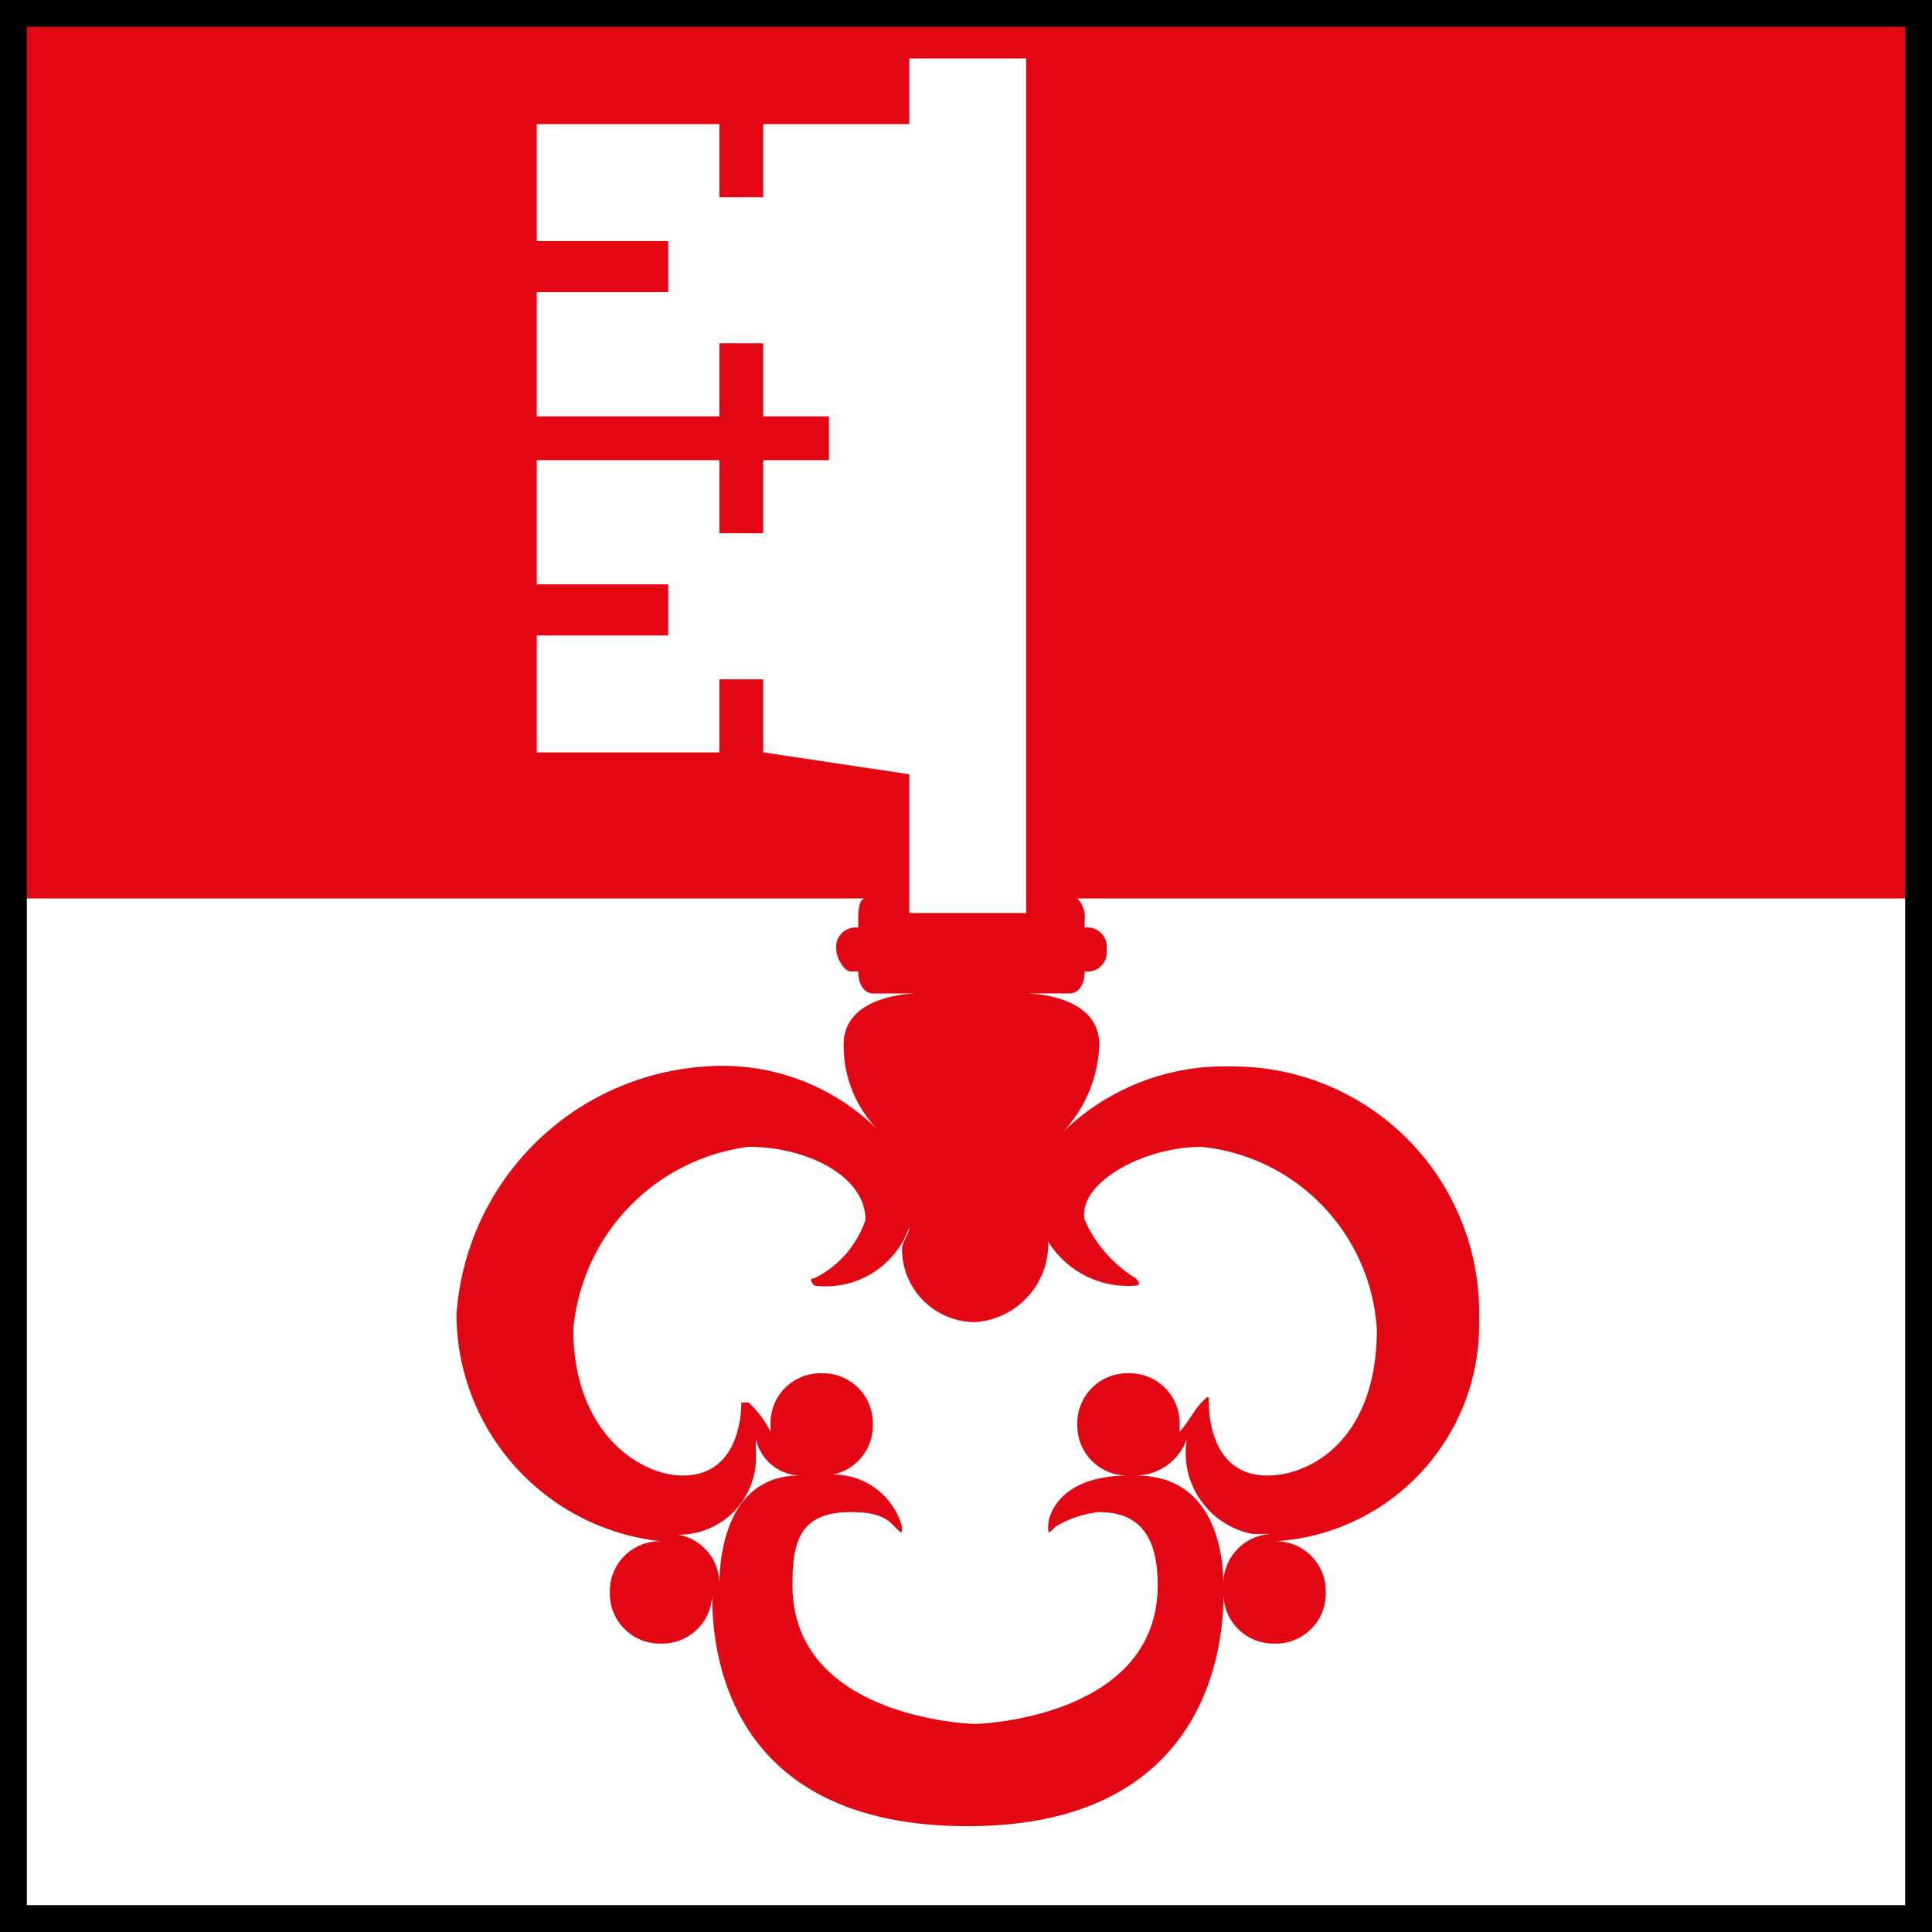
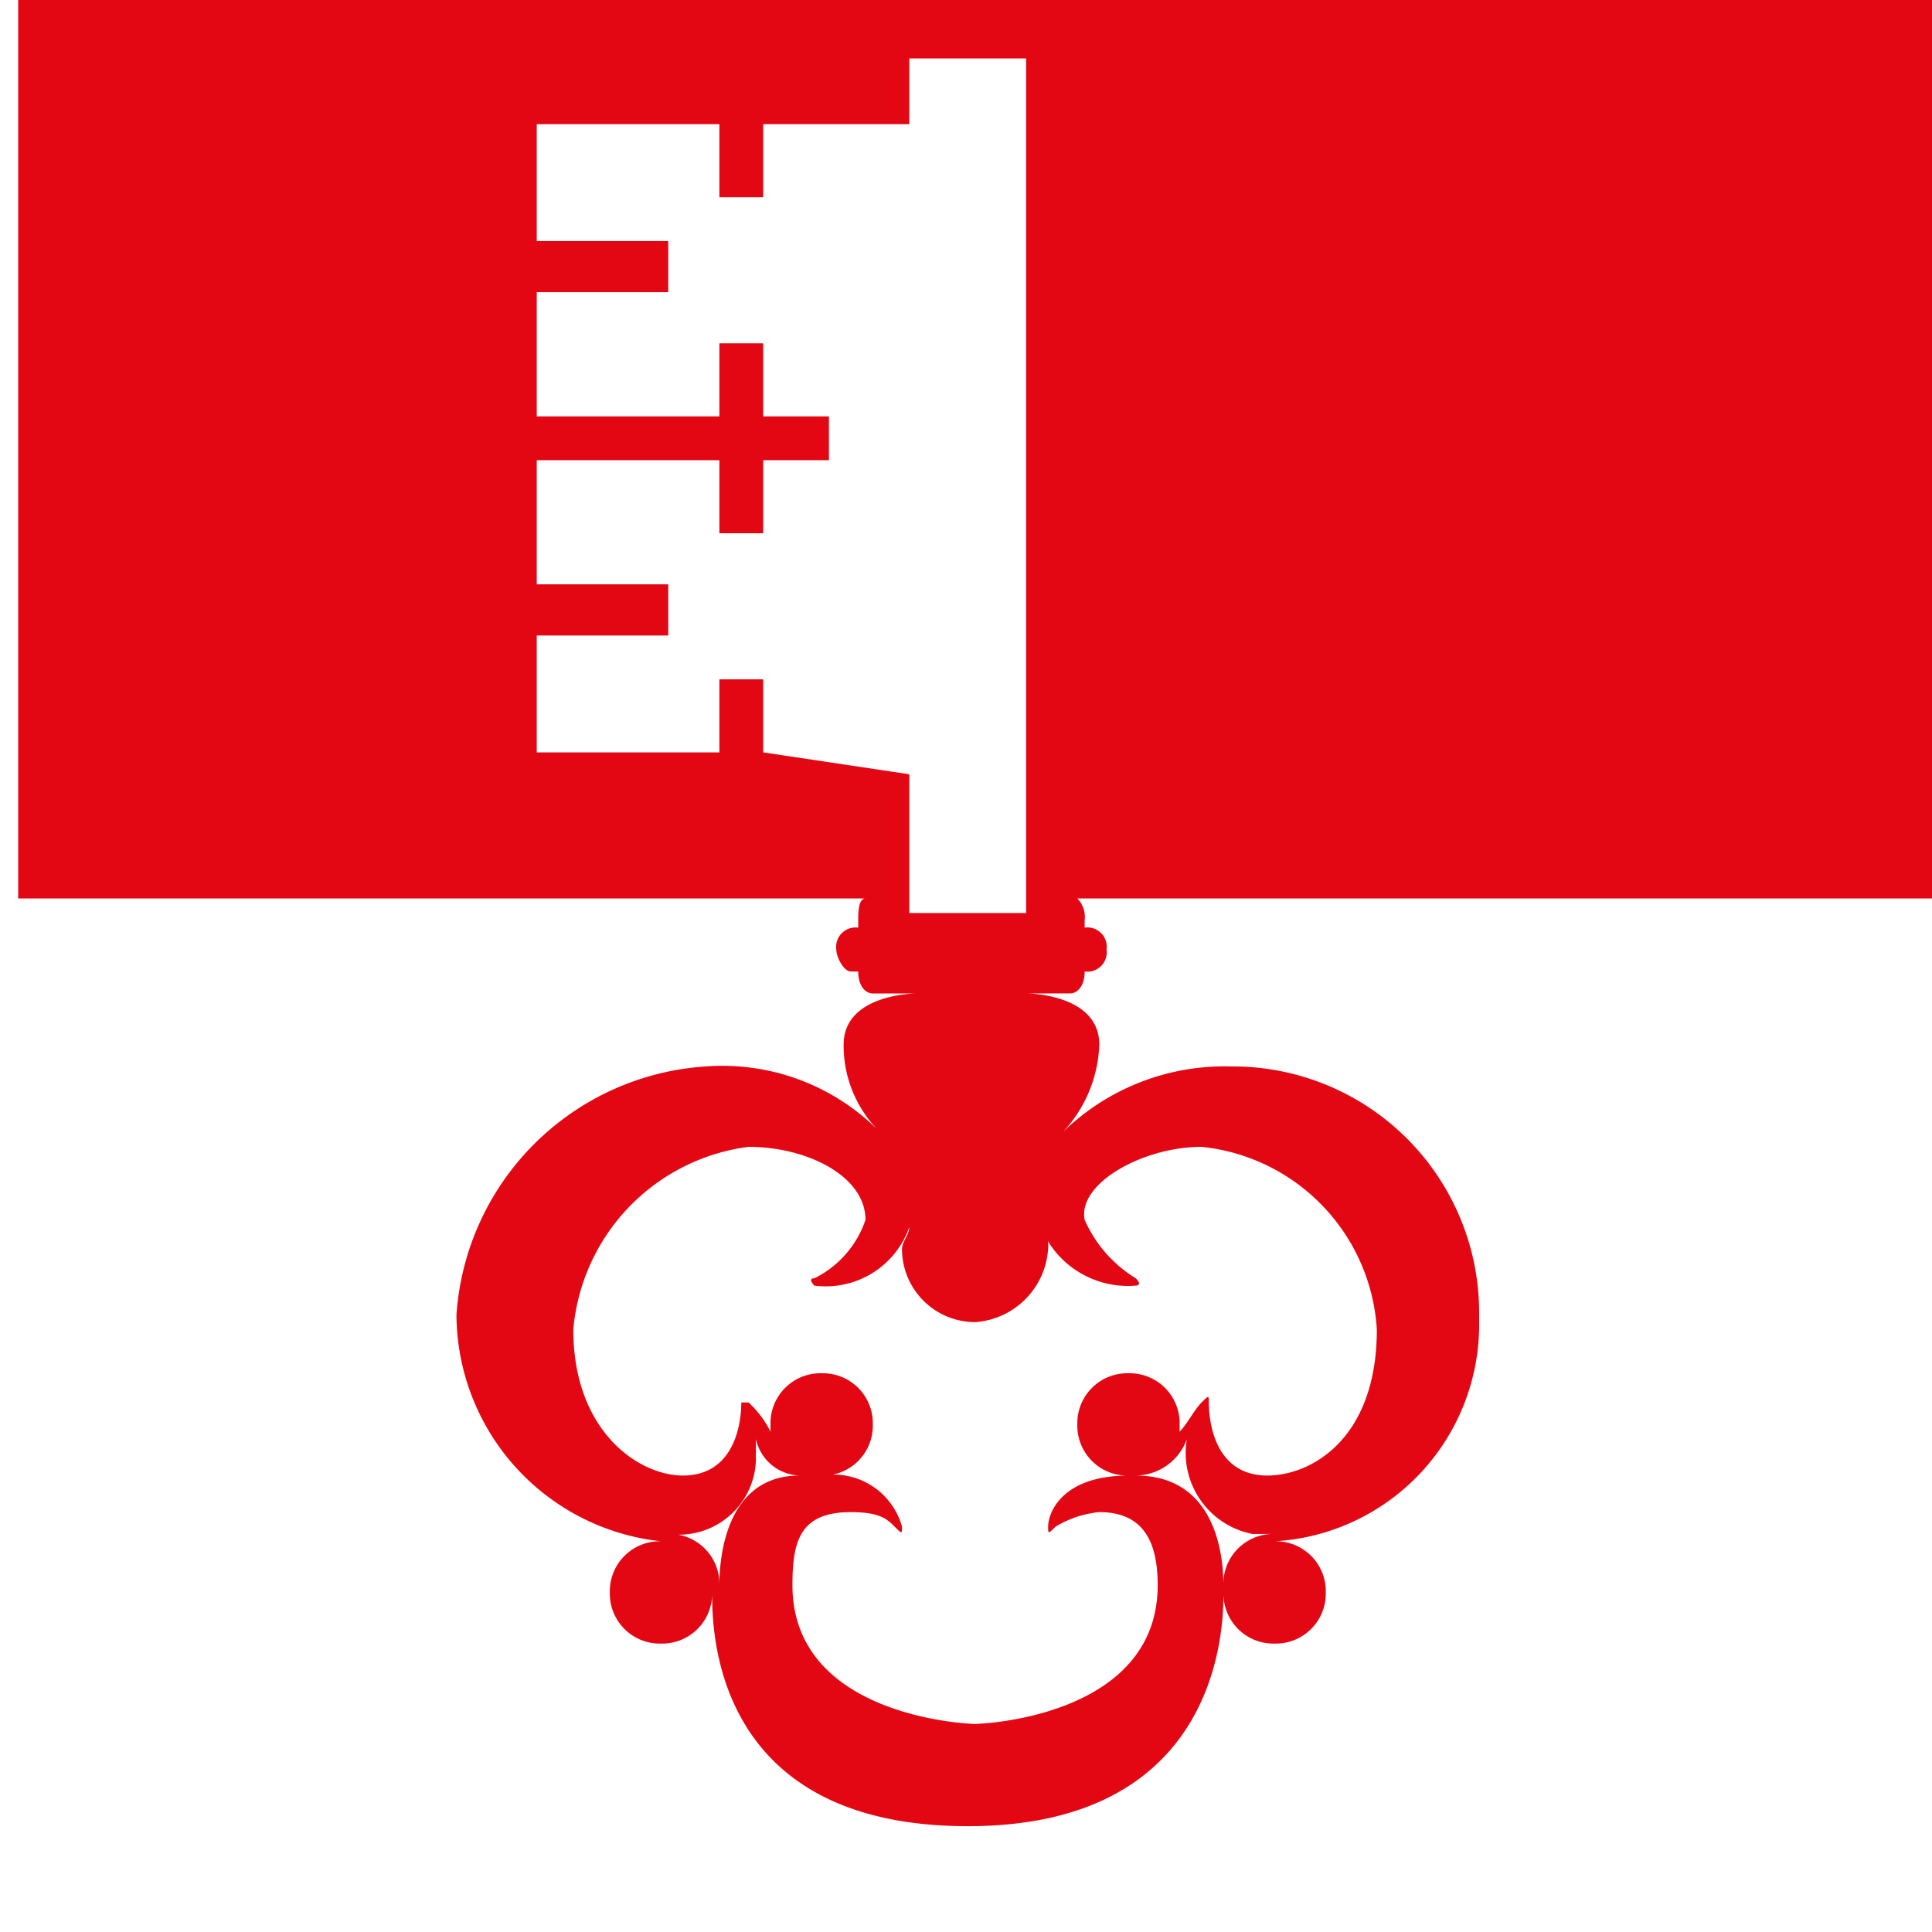
<svg xmlns="http://www.w3.org/2000/svg" height="72" viewBox="0 0 72 72" width="72">
  <g transform="translate(-1151.635 -1292.404)">
    <path d="m-689.389-24.267a3.5 3.5 0 0 0 3.539 2.178s.272 0 0-.272a4.843 4.843 0 0 1 -1.906-2.178c-.272-1.361 2.178-2.722 4.356-2.722a7.289 7.289 0 0 1 6.533 6.806c0 4.083-2.45 5.444-4.083 5.444-1.906 0-2.178-1.906-2.178-2.722 0-.272 0-.272-.272 0s-.544.817-.817 1.089v-.272a1.861 1.861 0 0 0 -1.906-1.906 1.861 1.861 0 0 0 -1.906 1.906 1.861 1.861 0 0 0 1.906 1.906c-2.45 0-2.994 1.361-2.994 1.906 0 .272 0 .272.272 0a3.87 3.87 0 0 1 1.633-.544c1.633 0 2.178 1.089 2.178 2.722 0 4.9-6.533 5.172-6.806 5.172s-6.806-.272-6.806-5.172c0-1.633.272-2.722 2.178-2.722 1.089 0 1.361.272 1.633.544s.272.272.272 0a2.65 2.65 0 0 0 -2.994-1.906 1.861 1.861 0 0 0 1.906-1.906 1.861 1.861 0 0 0 -1.906-1.906 1.861 1.861 0 0 0 -1.906 1.906v.272a3.758 3.758 0 0 0 -.817-1.089h-.272c0 .817-.272 2.722-2.178 2.722-1.633 0-4.083-1.633-4.083-5.444a7.526 7.526 0 0 1 6.533-6.806c2.178 0 4.356 1.089 4.356 2.722a3.777 3.777 0 0 1 -1.906 2.178c-.272 0 0 .272 0 .272a3.3 3.3 0 0 0 3.539-2.178c0 .272-.272.544-.272.817a2.728 2.728 0 0 0 2.722 2.722 2.927 2.927 0 0 0 2.722-2.722 1 1 0 0 0 -.272-.817m8.711 11.433a1.861 1.861 0 0 0 -1.906 1.906c0-1.089-.272-4.083-3.267-4.083a2.047 2.047 0 0 0 1.906-1.361 3.076 3.076 0 0 0 2.45 3.539zm-20.689 1.906a1.861 1.861 0 0 0 -1.906-1.906 2.872 2.872 0 0 0 3.267-2.722v-.817a1.725 1.725 0 0 0 1.633 1.361c-2.722 0-2.994 2.994-2.994 4.083zm1.633-31.033v-2.722h-1.633v2.722h-6.806v-4.356h4.9v-1.906h-4.9v-4.627h6.806v2.722h1.633v-2.722h2.45v-1.633h-2.45v-2.722h-1.633v2.722h-6.806v-4.628h4.9v-1.906h-4.9v-4.356h6.806v2.722h1.633v-2.722h5.444v-2.45h4.355v31.85h-4.355v-5.172zm43.559-28.039h-71.323v33.483h31.578c-.272 0-.272.544-.272.817v.272a.722.722 0 0 0 -.817.817c0 .272.272.817.545.817h.272c0 .544.272.817.545.817h1.633s-2.722 0-2.722 1.906a4.508 4.508 0 0 0 1.361 3.267 8.224 8.224 0 0 0 -6.533-2.45 9.954 9.954 0 0 0 -9.257 9.254 8.534 8.534 0 0 0 7.622 8.439 1.861 1.861 0 0 0 -1.906 1.906 1.861 1.861 0 0 0 1.906 1.906 1.861 1.861 0 0 0 1.906-1.906c0 1.361 0 8.711 9.528 8.711 9.528 0 9.528-7.622 9.528-8.711a1.861 1.861 0 0 0 1.906 1.906 1.861 1.861 0 0 0 1.906-1.906 1.861 1.861 0 0 0 -1.906-1.906 8.087 8.087 0 0 0 7.622-8.167v-.272a9.179 9.179 0 0 0 -9.256-9.256 8.624 8.624 0 0 0 -6.261 2.45 5.023 5.023 0 0 0 1.361-3.267c0-1.906-2.722-1.906-2.722-1.906h1.633c.272 0 .544-.272.544-.817a.722.722 0 0 0 .817-.817.722.722 0 0 0 -.817-.817v-.27a1 1 0 0 0 -.272-.817h31.85v-33.483z" fill="#e30613" transform="translate(1879.813 1362.404)" />
    <g fill="none" stroke="#000">
      <path d="m1151.635 1292.404h72v72h-72z" stroke="none" />
-       <path d="m1152.135 1292.904h71v71h-71z" fill="none" />
    </g>
  </g>
</svg>